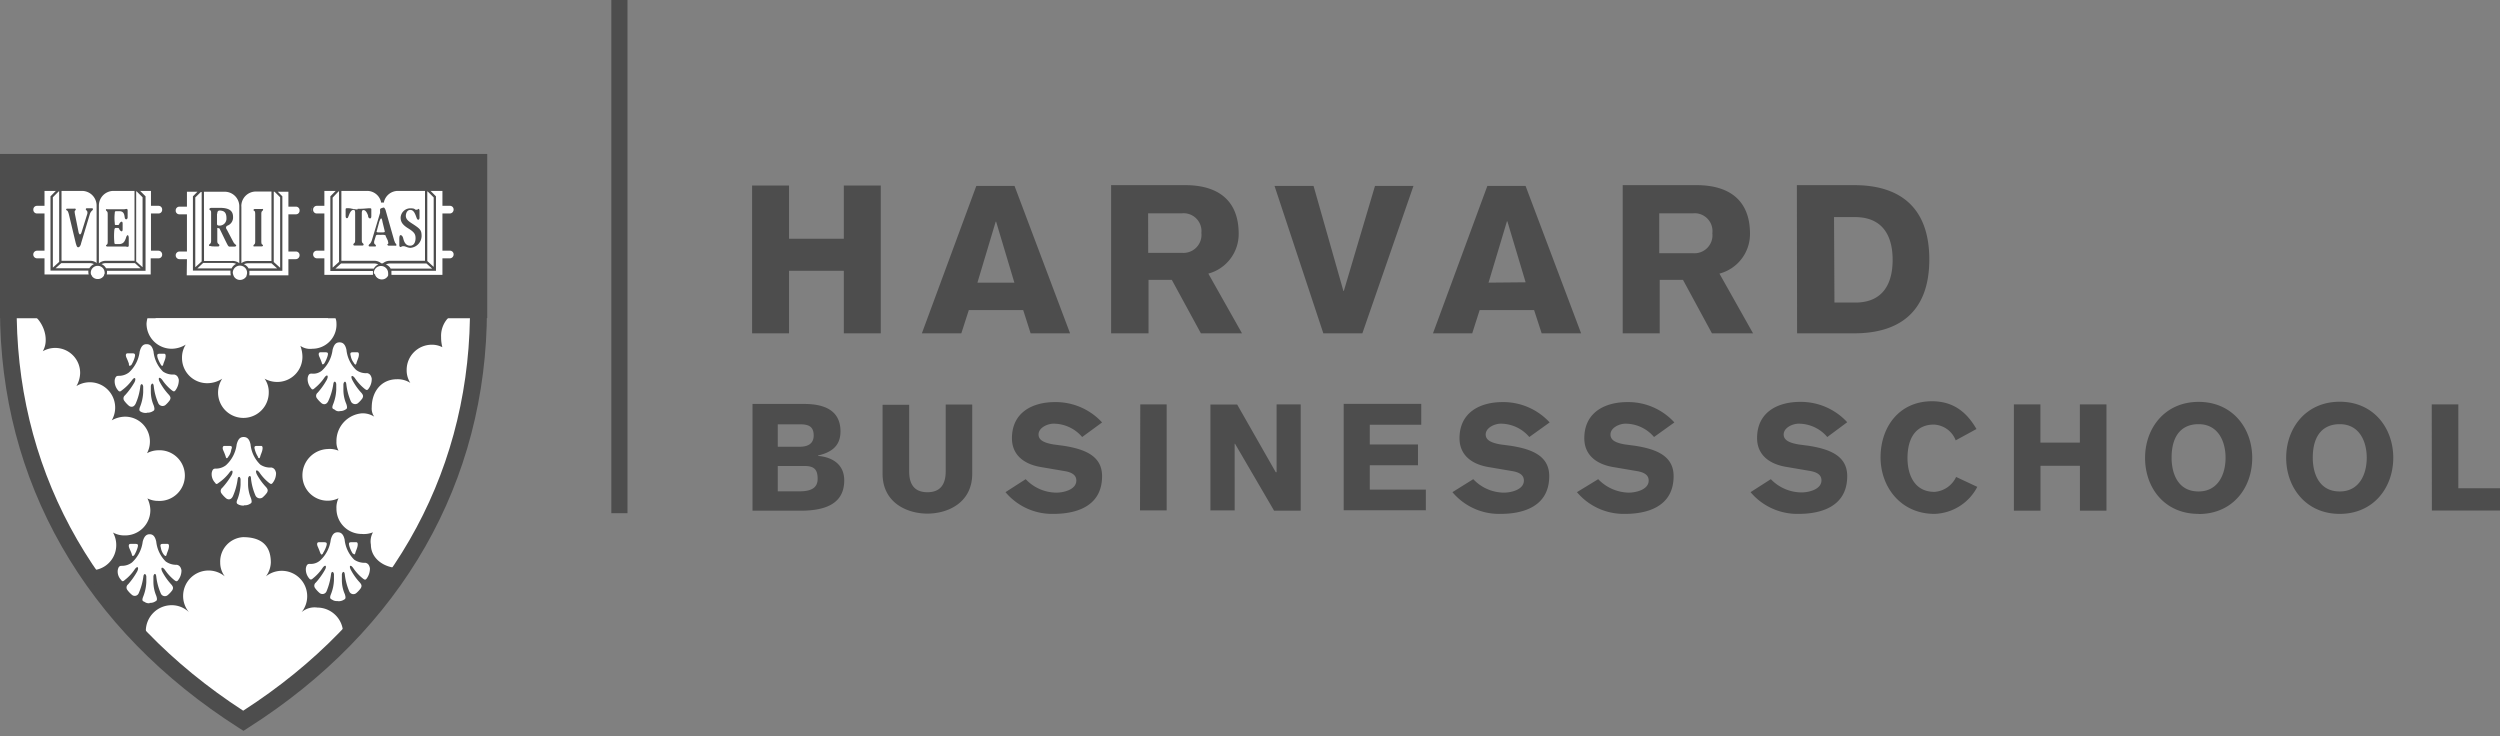
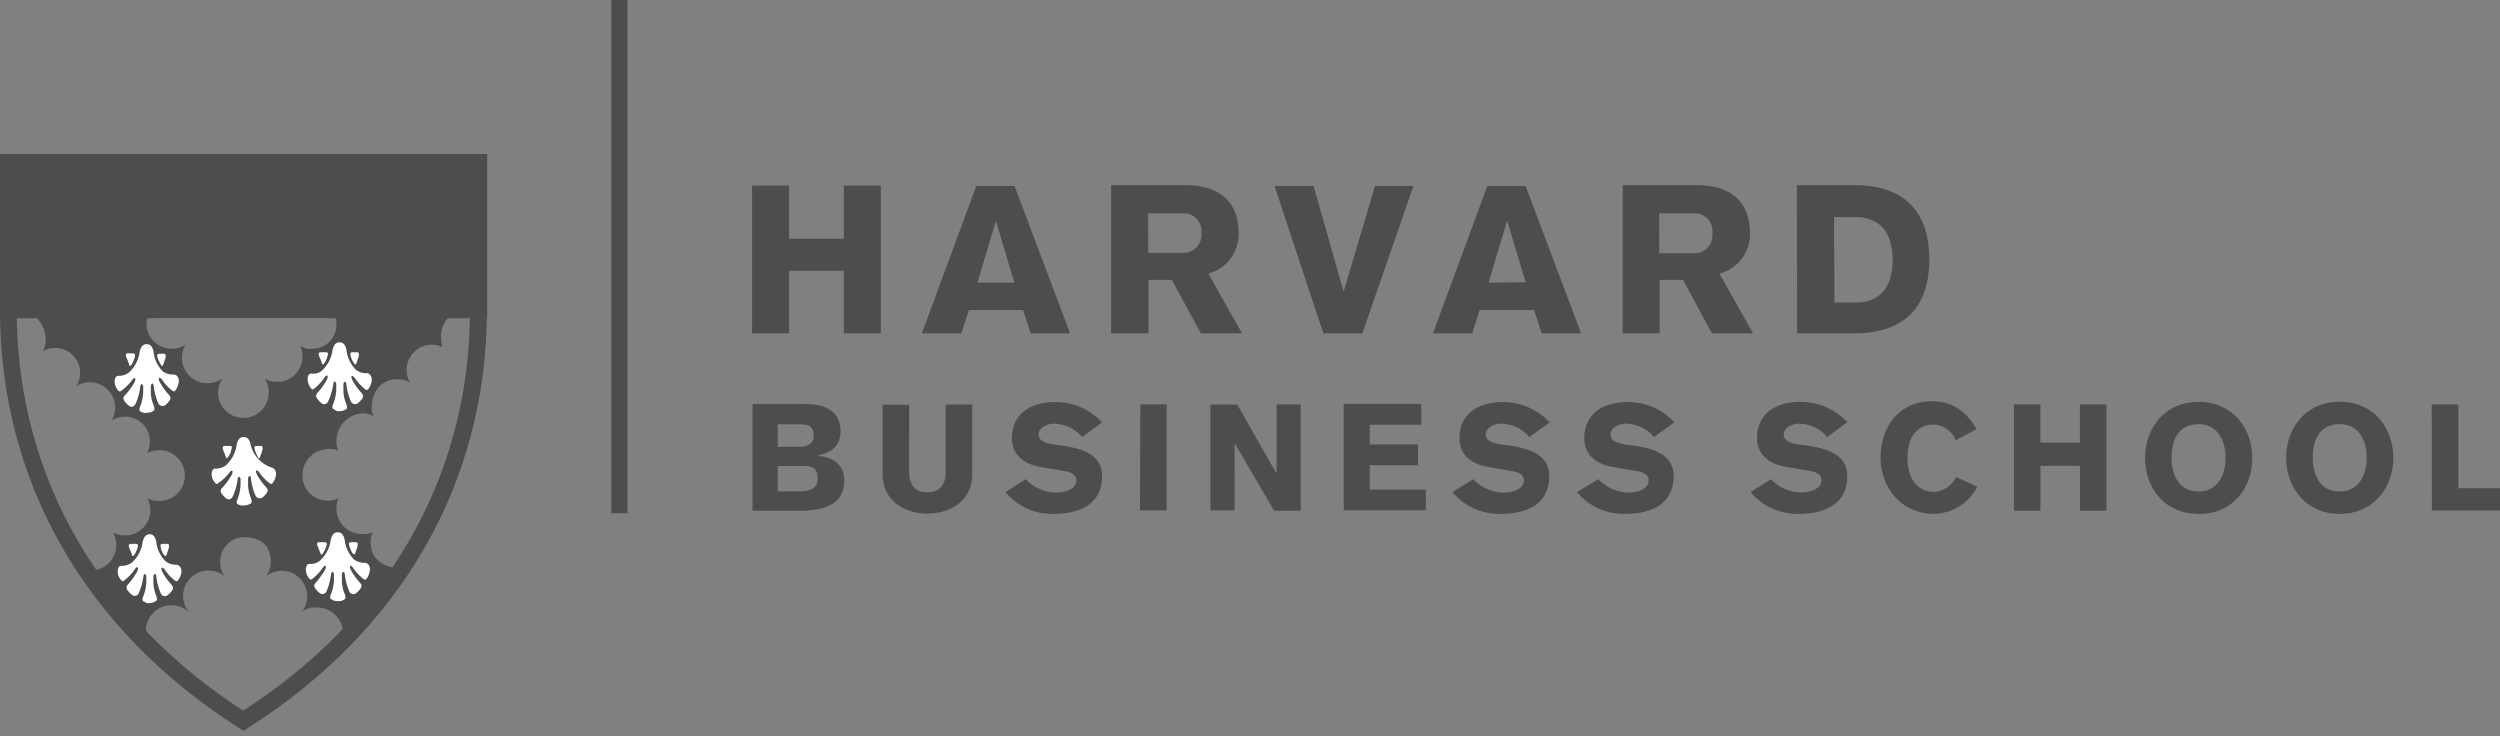
<svg xmlns="http://www.w3.org/2000/svg" width="360" height="106" viewBox="0 0 360 106">
  <rect x="0" y="0" width="360" height="106" fill="#808080" stroke="none" />
  <rect x="88.03" width="2.33" height="73.9" fill="#4d4d4d" />
  <path d="M108.3,26.72h5.32v7.66h7.89V26.72h5.32V48h-5.32V39h-7.89v9H108.3ZM132.75,48h5.68l1.08-3.35h7.83L148.41,48h5.68l-8-21.23h-5.5Zm8-7.3,2.63-8.78h.06l2.63,8.78ZM160.07,48h5.32V40.3h3.35L172.93,48h5.92L174,39.4a5.9,5.9,0,0,0,4.37-5.74c0-4.78-2.93-7-7.71-7H160V48Zm5.26-17.28h4.85A2.57,2.57,0,0,1,173,33.54a2.6,2.6,0,0,1-2.81,2.87h-4.85ZM190.56,48h5.62l7.36-21.23H198l-4.49,15.13h-.06l-4.3-15.13h-5.62Zm15.79,0H212l1.07-3.35h7.84L222,48h5.68l-8-21.23h-5.5Zm8-7.3L217,31.87h.06l2.63,8.78ZM233.67,48H239V40.3h3.35L246.52,48h5.92L247.6,39.4A5.9,5.9,0,0,0,252,33.66c0-4.78-2.93-7-7.72-7H233.67V48Zm5.26-17.28h4.84a2.57,2.57,0,0,1,2.81,2.87,2.59,2.59,0,0,1-2.81,2.87h-4.84ZM258.78,48H267c6.46,0,10.82-3.05,10.82-10.64S273.49,26.66,267,26.66h-8.25Zm5.32-16.74h3c4,0,5.44,2.69,5.44,6.16s-1.43,6.15-5.38,6.15h-3ZM108.36,73.54h6.93c3.89,0,6.28-1.2,6.28-4.37,0-2.27-1.67-3.34-3.77-3.52v-.06c2.1-.48,3.23-1.5,3.23-3.47,0-2.87-2.09-3.95-5.2-3.95h-7.47ZM112,61.1h3.17c1.26,0,2,.3,2,1.62,0,1.13-.78,1.61-2,1.61H112Zm0,6h3.83c1.44,0,1.91.54,1.91,1.85,0,1-.53,1.8-2.57,1.8H112Zm28-8.85h-3.82v9.63c0,1.73-.66,3-2.63,3s-2.63-1.26-2.63-3V58.29h-3.83v9.93c0,4.18,3.53,5.74,6.46,5.74S140,72.4,140,68.22Zm4.79,12.62A8.77,8.77,0,0,0,151.7,74c2.87,0,7-.84,7-5.44,0-2.93-2.51-3.89-5.56-4.37L151.7,64c-1.43-.24-2.15-.66-2.15-1.43,0-1,1.32-1.56,2.15-1.56a5.41,5.41,0,0,1,4.13,1.92l2.87-2.1a9.08,9.08,0,0,0-6.76-2.93c-3.29,0-6.22,1.5-6.22,5.21,0,2.27,1.56,3.76,4.37,4.18l3.17.54c1.13.18,1.73.6,1.73,1.37,0,1.32-1.85,1.74-2.87,1.74A6.13,6.13,0,0,1,147.7,69Zm19.37,2.63H168V58.23H164.2Zm10.16,0h3.47V63.91h.06l5.62,9.63h3.83V58.23h-3.47V68h-.12l-5.56-9.75H174.3V73.54Zm31,0v-3h-8.07V67h6.94V64h-6.94V61.16h7.41v-3H193.49V73.48h11.9Zm3.83-2.63A8.77,8.77,0,0,0,216.09,74c2.87,0,7-.84,7-5.44,0-2.93-2.51-3.89-5.56-4.37L216.09,64c-1.43-.24-2.15-.66-2.15-1.43,0-1,1.32-1.56,2.15-1.56a5.41,5.41,0,0,1,4.13,1.92l2.93-2.1a9.08,9.08,0,0,0-6.76-2.93c-3.29,0-6.22,1.5-6.22,5.21,0,2.27,1.56,3.76,4.37,4.18l3.17.54c1.13.18,1.73.6,1.73,1.37,0,1.32-1.85,1.74-2.87,1.74A6.13,6.13,0,0,1,212.15,69Zm17.93,0A8.81,8.81,0,0,0,234,74c2.87,0,7-.84,7-5.44,0-2.93-2.51-3.89-5.56-4.37L234,64c-1.44-.24-2.09-.66-2.09-1.43,0-1,1.31-1.56,2.15-1.56a5.39,5.39,0,0,1,4.12,1.92l2.93-2.1a9,9,0,0,0-6.75-2.93c-3.29,0-6.22,1.5-6.22,5.21,0,2.27,1.55,3.76,4.36,4.18l3.17.54c1.14.18,1.74.6,1.74,1.37,0,1.32-1.86,1.74-2.87,1.74A6.26,6.26,0,0,1,230.14,69Zm25,0A8.81,8.81,0,0,0,259,74c2.87,0,7-.84,7-5.44,0-2.93-2.52-3.89-5.56-4.37L259,64c-1.43-.24-2.15-.66-2.15-1.43,0-1,1.31-1.56,2.15-1.56a5.42,5.42,0,0,1,4.13,1.92L266,60.8a9.08,9.08,0,0,0-6.76-2.93c-3.29,0-6.22,1.5-6.22,5.21,0,2.27,1.56,3.76,4.37,4.18l3.16.54c1.14.18,1.74.6,1.74,1.37,0,1.32-1.85,1.74-2.87,1.74A6.17,6.17,0,0,1,255,69Zm32.53-9.09c-1.44-2.51-3.41-4-6.4-4-4.78,0-7.41,3.77-7.41,8.07S273.73,74,278.57,74a7.2,7.2,0,0,0,6.16-3.89l-3.05-1.43a3.72,3.72,0,0,1-3.11,2.15c-3,0-3.89-2.63-3.89-4.85,0-3.46,1.68-4.84,3.77-4.84a3.52,3.52,0,0,1,3.17,2.27ZM290,73.54h3.83V67.08h5.68v6.46h3.82V58.23H299.5v5.5h-5.68v-5.5H290Zm26.6.48c4.91,0,7.72-3.77,7.72-8.08s-2.87-8.07-7.72-8.07-7.71,3.77-7.71,8.07S311.69,74,316.59,74m0-12.92c2.81,0,3.89,2.45,3.89,4.84s-1.08,4.85-3.89,4.85c-3,0-3.88-2.63-3.88-4.85,0-3.46,1.67-4.84,3.88-4.84M336.92,74c4.85,0,7.71-3.77,7.71-8.08s-2.86-8.07-7.71-8.07-7.71,3.77-7.71,8.07S332.08,74,336.92,74m0-12.92c2.81,0,3.89,2.45,3.89,4.84s-1.08,4.85-3.89,4.85c-3,0-3.88-2.63-3.88-4.85,0-3.46,1.67-4.84,3.88-4.84m13.27,12.44H360V70.31h-6V58.23h-3.83Z" fill="#4d4d4d" />
-   <path d="M68.9,44.6c0,26.13-14.05,46.46-33.84,59.07C15.33,91.12,1.22,70.79,1.22,44.6Z" fill="#fff" />
  <path d="M35.06,105.24l-.66-.42C12.22,90.7,0,69.32,0,44.6V43.38H22.41v2.44h-20c.39,23.09,11.93,43.1,32.61,56.52C55.74,89,67.28,69,67.67,45.82H47.23V43.38H70.12V44.6c0,24.76-12.22,46.14-34.41,60.22Z" fill="#4d4d4d" />
  <path d="M68.9,44.12c0,.72-.06.12-.06.48-.48-.24-1.08,0-1.68,0a3.76,3.76,0,0,0-3.64,3.95A5.49,5.49,0,0,0,63.7,50a3.25,3.25,0,0,0-1.5-.36,3.62,3.62,0,0,0-3.64,3.65,3.3,3.3,0,0,0,.53,1.85,3.36,3.36,0,0,0-1.91-.53c-2.33,0-3.65,1.85-3.65,4.06A2,2,0,0,0,53.89,60a3.09,3.09,0,0,0-1.79-.48,4,4,0,0,0-3.65,4.06,2.52,2.52,0,0,0,.3,1.32,3.27,3.27,0,0,0-1.55-.24,3.78,3.78,0,0,0-3.65,3.83A3.62,3.62,0,0,0,47.2,72.1a3.49,3.49,0,0,0,1.55-.36,3.06,3.06,0,0,0-.3,1.5,3.63,3.63,0,0,0,3.65,3.65,3.51,3.51,0,0,0,1.61-.24,2.66,2.66,0,0,0-.3,1.79c0,2,1.92,3.35,4,3.35a3,3,0,0,0,.78-.24A76.69,76.69,0,0,1,47.73,94a4.27,4.27,0,0,0,1.68-2.81,3.73,3.73,0,0,0-3.71-3.7,2.87,2.87,0,0,0-2.27.66A3.66,3.66,0,0,0,38.29,83,3.54,3.54,0,0,0,39,81c0-1.85-.78-3.65-4-3.65A3.51,3.51,0,0,0,31.71,81a3.27,3.27,0,0,0,.66,2,3.66,3.66,0,0,0-6,2.81,3.61,3.61,0,0,0,.84,2.34,3.57,3.57,0,0,0-2.57-1A3.72,3.72,0,0,0,21,90.82,5,5,0,0,0,22.2,94,74.92,74.92,0,0,1,12.1,82a5.28,5.28,0,0,0,1,.12,3.62,3.62,0,0,0,3.64-3.65,3.7,3.7,0,0,0-.47-1.79,3.34,3.34,0,0,0,1.73.42,3.63,3.63,0,0,0,3.65-3.65,4.09,4.09,0,0,0-.42-1.68,3.46,3.46,0,0,0,1.55.36,3.65,3.65,0,1,0,0-7.29,3.56,3.56,0,0,0-1.61.42A3.58,3.58,0,0,0,18,60a4,4,0,0,0-1.91.53A3.65,3.65,0,0,0,11,55.6a3.91,3.91,0,0,0,.54-1.85,3.59,3.59,0,0,0-5.38-3.17,3.17,3.17,0,0,0,.42-1.67c0-2-1.61-4.25-3.65-4.25-.59,0-1.19-.24-1.67,0,0-1-.06.72-.06-.48H22a4.78,4.78,0,0,0-.9,2.39,3.62,3.62,0,0,0,3.65,3.65,3.87,3.87,0,0,0,2-.6,3.43,3.43,0,0,0-.54,1.92,3.62,3.62,0,0,0,3.65,3.64A3.89,3.89,0,0,0,32,54.53a3.77,3.77,0,0,0-.6,2,3.65,3.65,0,1,0,7.3,0,3.3,3.3,0,0,0-.6-2A3.73,3.73,0,0,0,39.9,55a3.62,3.62,0,0,0,3.65-3.64,4.51,4.51,0,0,0-.3-1.56,2.44,2.44,0,0,0,1.73.42,3.47,3.47,0,0,0,3.47-3.65c0-.89-.48-1.31-1-2.39H68.9Z" fill="#4d4d4d" />
-   <path d="M32.85,65.83c-.24.29-.3.11-.36-.12a9.34,9.34,0,0,0-.36-.9c-.12-.3-.06-.6.18-.6H33c.41,0,.47.12.3.54a2,2,0,0,1-.48,1.08m4.3,0c.24.29.3.11.36-.12s.24-.6.3-.9.06-.6-.18-.6H37c-.36,0-.42.12-.3.54a3.63,3.63,0,0,0,.48,1.08m-2,6.93a1.36,1.36,0,0,0,.78-.18c.18-.12.41-.12.18-.84a5.25,5.25,0,0,1-.42-2v-.84c.06-.41.42-.53.42,0a8.34,8.34,0,0,0,.65,2.46.69.69,0,0,0,1,.29,3.83,3.83,0,0,0,.66-.71c.12-.24.18-.42-.12-.78A8.8,8.8,0,0,1,37,68.34c-.3-.6-.06-.84.36-.3a6.66,6.66,0,0,0,1.38,1.49c.24.18.35.24.53,0a2.24,2.24,0,0,0,.48-1.43c-.12-.6-.42-.72-.66-.78a2.51,2.51,0,0,1-1.61-.42A4.67,4.67,0,0,1,36.08,64c-.18-.84-.54-1.07-1-1.07s-.78.23-1,1.07a4.83,4.83,0,0,1-1.55,3,2.37,2.37,0,0,1-1.44.48c-.24,0-.48,0-.6.6a1.78,1.78,0,0,0,.48,1.43c.18.3.3.18.54,0A6.66,6.66,0,0,0,33,68.1c.41-.6.65-.3.36.3A10.69,10.69,0,0,1,32,70.25a.58.58,0,0,0-.12.78,3.83,3.83,0,0,0,.66.71c.12.12.66.42,1-.29A8.89,8.89,0,0,0,34.22,69c.06-.47.36-.41.42,0v.84a6.78,6.78,0,0,1-.42,2c-.3.66-.06.72.18.84a1.52,1.52,0,0,0,.72.12M18.92,52.55a4.21,4.21,0,0,0,.47-1.07c.12-.42.06-.6-.29-.6h-.72c-.3,0-.3.3-.18.6a9.25,9.25,0,0,1,.36.89c0,.3.06.42.36.18m4.24,0c.24.24.3.12.36-.12s.24-.59.3-.89.06-.6-.18-.6H23c-.36,0-.42.12-.3.6a5.52,5.52,0,0,0,.48,1m-2,6.88a1.36,1.36,0,0,0,.78-.18c.18-.12.41-.12.18-.84a5.07,5.07,0,0,1-.42-2V55.6c.06-.42.36-.54.42,0a8.21,8.21,0,0,0,.65,2.45.68.68,0,0,0,1,.3,3.92,3.92,0,0,0,.66-.72c.12-.23.18-.41-.12-.77A8.62,8.62,0,0,1,23,55c-.3-.59-.06-.83.36-.3a6.72,6.72,0,0,0,1.38,1.5c.24.18.35.24.53,0a2.47,2.47,0,0,0,.48-1.5c-.12-.59-.42-.71-.66-.77a2.51,2.51,0,0,1-1.61-.42,4.7,4.7,0,0,1-1.37-2.87c-.18-.84-.54-1.08-1-1.08s-.78.24-1,1.08a4.86,4.86,0,0,1-1.55,3,2.37,2.37,0,0,1-1.44.48c-.24,0-.48,0-.6.59a2,2,0,0,0,.48,1.5c.18.24.36.18.54,0A6.72,6.72,0,0,0,19,54.76c.41-.59.65-.29.36.3A10.39,10.39,0,0,1,18,56.92a.57.57,0,0,0-.12.77,3.92,3.92,0,0,0,.66.72c.12.12.66.42,1-.3a8.25,8.25,0,0,0,.66-2.45c.06-.48.36-.42.42,0v.84a6.46,6.46,0,0,1-.42,2c-.3.72,0,.72.18.84a1.52,1.52,0,0,0,.72.12m25.59-7.12a4.42,4.42,0,0,0,.48-1.07c.12-.42.06-.54-.3-.54h-.72c-.3,0-.3.3-.18.6a9.25,9.25,0,0,1,.36.89c.06.24.12.36.36.12m4.3,0c.24.3.3.12.36-.12s.24-.59.3-.89.06-.6-.18-.6h-.66c-.36,0-.42.12-.3.54A2.19,2.19,0,0,0,51,52.31m-2.09,6.88a1.36,1.36,0,0,0,.78-.18c.18-.12.42-.12.18-.84a5.07,5.07,0,0,1-.42-2v-.84c.06-.42.36-.54.42,0a8.52,8.52,0,0,0,.65,2.45.68.68,0,0,0,1,.3,4.18,4.18,0,0,0,.66-.71c.12-.24.18-.42-.12-.78a8.62,8.62,0,0,1-1.32-1.86c-.3-.59-.06-.83.36-.29A6.89,6.89,0,0,0,52.52,56c.24.18.36.24.53,0a2.32,2.32,0,0,0,.48-1.49c-.12-.6-.42-.72-.65-.78a2.29,2.29,0,0,1-1.62-.48,4.7,4.7,0,0,1-1.37-2.87c-.18-.84-.54-1.08-1-1.08s-.78.24-1,1.08a4.86,4.86,0,0,1-1.55,3,1.92,1.92,0,0,1-1.44.42c-.24,0-.47,0-.59.6a2,2,0,0,0,.47,1.49c.18.3.36.18.54,0a6.89,6.89,0,0,0,1.38-1.49c.42-.6.65-.3.36.29a10.39,10.39,0,0,1-1.32,1.86.58.58,0,0,0-.12.78,4.18,4.18,0,0,0,.66.71c.12.12.66.42,1-.3A9,9,0,0,0,48,55.3c.06-.48.36-.42.42,0v.84a6.4,6.4,0,0,1-.42,2c-.3.72-.06.72.18.84a.88.88,0,0,0,.72.24M19.34,79.93a4.64,4.64,0,0,0,.47-1.07c.12-.42.06-.54-.3-.54H18.8c-.3,0-.3.3-.18.6s.3.66.36.9.12.35.36.11m4.3,0c.24.24.3.12.36-.11s.24-.6.3-.9.06-.6-.18-.6h-.66c-.36,0-.42.12-.3.54a2.15,2.15,0,0,0,.48,1.07m-2.09,6.88a1.3,1.3,0,0,0,.77-.18c.18-.12.42-.12.18-.84a5.22,5.22,0,0,1-.41-2V83c.06-.41.35-.53.41,0a8.38,8.38,0,0,0,.66,2.46.63.63,0,0,0,1,.23,3.83,3.83,0,0,0,.66-.71c.12-.24.17-.42-.12-.78a8.8,8.8,0,0,1-1.32-1.85c-.3-.6-.06-.84.36-.3a6.87,6.87,0,0,0,1.37,1.49c.24.18.36.24.54,0a2.24,2.24,0,0,0,.48-1.43c-.12-.6-.42-.72-.66-.78a2.6,2.6,0,0,1-1.61-.48A4.72,4.72,0,0,1,22.5,78c-.18-.84-.53-1.07-.95-1.07s-.78.23-1,1.07A4.88,4.88,0,0,1,19,81a2.37,2.37,0,0,1-1.44.48c-.24,0-.48,0-.6.6a1.73,1.73,0,0,0,.48,1.43c.18.3.36.18.54,0A6.41,6.41,0,0,0,19.39,82c.42-.6.66-.3.36.3a10.64,10.64,0,0,1-1.31,1.85.58.58,0,0,0-.12.78,3.83,3.83,0,0,0,.66.71.62.62,0,0,0,1-.23A8.89,8.89,0,0,0,20.65,83c.06-.47.36-.41.42,0v.84a6.4,6.4,0,0,1-.42,2c-.3.72-.06.72.18.84a1,1,0,0,0,.72.18M46.48,79.7A4.5,4.5,0,0,0,47,78.62c.12-.42.06-.54-.36-.54h-.72c-.3,0-.3.3-.18.6a9.34,9.34,0,0,1,.36.9c.12.24.18.41.42.12m4.3,0c.24.23.3.12.36-.12s.24-.6.3-.9.06-.6-.18-.6H50.6c-.36,0-.41.12-.3.54a4.5,4.5,0,0,0,.48,1.08m-2.09,6.87a1.36,1.36,0,0,0,.78-.18c.18-.12.42-.12.18-.84a5,5,0,0,1-.42-2v-.84c.06-.41.36-.53.42,0a8.66,8.66,0,0,0,.65,2.46.64.64,0,0,0,1,.24,3.92,3.92,0,0,0,.66-.72c.12-.24.18-.42-.12-.78a8.55,8.55,0,0,1-1.32-1.85c-.3-.6-.06-.84.36-.24a6.66,6.66,0,0,0,1.38,1.49c.24.18.36.24.54,0a2.44,2.44,0,0,0,.47-1.49c-.12-.6-.41-.72-.65-.78A2.62,2.62,0,0,1,51,80.59a4.72,4.72,0,0,1-1.37-2.87c-.18-.83-.54-1.07-1-1.07s-.78.24-1,1.07a4.83,4.83,0,0,1-1.55,3,2,2,0,0,1-1.44.48c-.23,0-.47,0-.59.6a2,2,0,0,0,.47,1.49c.18.24.36.18.54,0a6.66,6.66,0,0,0,1.38-1.49c.42-.6.66-.3.36.24a10.32,10.32,0,0,1-1.32,1.85.58.58,0,0,0-.12.78,3.92,3.92,0,0,0,.66.72.64.64,0,0,0,1-.24,9.2,9.2,0,0,0,.65-2.46c.06-.47.36-.41.42,0v.84a6.06,6.06,0,0,1-.42,2c-.3.72,0,.72.18.84a1.15,1.15,0,0,0,.72.18" fill="#fff" />
+   <path d="M32.85,65.83c-.24.29-.3.11-.36-.12a9.34,9.34,0,0,0-.36-.9c-.12-.3-.06-.6.18-.6H33c.41,0,.47.12.3.54a2,2,0,0,1-.48,1.08m4.3,0c.24.29.3.11.36-.12s.24-.6.3-.9.06-.6-.18-.6H37c-.36,0-.42.12-.3.54a3.63,3.63,0,0,0,.48,1.08m-2,6.93a1.36,1.36,0,0,0,.78-.18c.18-.12.41-.12.18-.84a5.25,5.25,0,0,1-.42-2v-.84c.06-.41.42-.53.42,0a8.34,8.34,0,0,0,.65,2.46.69.69,0,0,0,1,.29,3.83,3.83,0,0,0,.66-.71c.12-.24.18-.42-.12-.78A8.8,8.8,0,0,1,37,68.34c-.3-.6-.06-.84.36-.3a6.66,6.66,0,0,0,1.38,1.49c.24.18.35.24.53,0a2.24,2.24,0,0,0,.48-1.43c-.12-.6-.42-.72-.66-.78A4.67,4.67,0,0,1,36.08,64c-.18-.84-.54-1.07-1-1.07s-.78.23-1,1.07a4.83,4.83,0,0,1-1.55,3,2.37,2.37,0,0,1-1.44.48c-.24,0-.48,0-.6.6a1.78,1.78,0,0,0,.48,1.43c.18.3.3.18.54,0A6.66,6.66,0,0,0,33,68.1c.41-.6.65-.3.36.3A10.69,10.69,0,0,1,32,70.25a.58.58,0,0,0-.12.78,3.83,3.83,0,0,0,.66.71c.12.12.66.42,1-.29A8.89,8.89,0,0,0,34.22,69c.06-.47.36-.41.42,0v.84a6.78,6.78,0,0,1-.42,2c-.3.66-.06.72.18.84a1.52,1.52,0,0,0,.72.12M18.92,52.55a4.21,4.21,0,0,0,.47-1.07c.12-.42.06-.6-.29-.6h-.72c-.3,0-.3.3-.18.6a9.25,9.25,0,0,1,.36.89c0,.3.06.42.36.18m4.24,0c.24.24.3.12.36-.12s.24-.59.3-.89.06-.6-.18-.6H23c-.36,0-.42.12-.3.6a5.52,5.52,0,0,0,.48,1m-2,6.88a1.36,1.36,0,0,0,.78-.18c.18-.12.41-.12.18-.84a5.07,5.07,0,0,1-.42-2V55.6c.06-.42.36-.54.42,0a8.21,8.21,0,0,0,.65,2.45.68.68,0,0,0,1,.3,3.92,3.92,0,0,0,.66-.72c.12-.23.18-.41-.12-.77A8.62,8.62,0,0,1,23,55c-.3-.59-.06-.83.36-.3a6.72,6.72,0,0,0,1.38,1.5c.24.18.35.24.53,0a2.47,2.47,0,0,0,.48-1.5c-.12-.59-.42-.71-.66-.77a2.51,2.51,0,0,1-1.61-.42,4.7,4.7,0,0,1-1.37-2.87c-.18-.84-.54-1.08-1-1.08s-.78.24-1,1.08a4.86,4.86,0,0,1-1.55,3,2.37,2.37,0,0,1-1.44.48c-.24,0-.48,0-.6.59a2,2,0,0,0,.48,1.5c.18.24.36.18.54,0A6.72,6.72,0,0,0,19,54.76c.41-.59.65-.29.36.3A10.39,10.39,0,0,1,18,56.92a.57.57,0,0,0-.12.77,3.92,3.92,0,0,0,.66.72c.12.12.66.42,1-.3a8.25,8.25,0,0,0,.66-2.45c.06-.48.36-.42.42,0v.84a6.46,6.46,0,0,1-.42,2c-.3.72,0,.72.18.84a1.52,1.52,0,0,0,.72.12m25.59-7.12a4.42,4.42,0,0,0,.48-1.07c.12-.42.06-.54-.3-.54h-.72c-.3,0-.3.3-.18.6a9.25,9.25,0,0,1,.36.89c.06.24.12.36.36.12m4.3,0c.24.3.3.12.36-.12s.24-.59.3-.89.06-.6-.18-.6h-.66c-.36,0-.42.12-.3.54A2.19,2.19,0,0,0,51,52.31m-2.09,6.88a1.36,1.36,0,0,0,.78-.18c.18-.12.42-.12.18-.84a5.07,5.07,0,0,1-.42-2v-.84c.06-.42.36-.54.42,0a8.52,8.52,0,0,0,.65,2.45.68.68,0,0,0,1,.3,4.18,4.18,0,0,0,.66-.71c.12-.24.18-.42-.12-.78a8.62,8.62,0,0,1-1.32-1.86c-.3-.59-.06-.83.36-.29A6.89,6.89,0,0,0,52.52,56c.24.18.36.24.53,0a2.32,2.32,0,0,0,.48-1.49c-.12-.6-.42-.72-.65-.78a2.29,2.29,0,0,1-1.62-.48,4.7,4.7,0,0,1-1.37-2.87c-.18-.84-.54-1.08-1-1.08s-.78.24-1,1.08a4.86,4.86,0,0,1-1.55,3,1.92,1.92,0,0,1-1.44.42c-.24,0-.47,0-.59.6a2,2,0,0,0,.47,1.49c.18.3.36.18.54,0a6.89,6.89,0,0,0,1.38-1.49c.42-.6.65-.3.36.29a10.39,10.39,0,0,1-1.32,1.86.58.58,0,0,0-.12.78,4.18,4.18,0,0,0,.66.71c.12.12.66.42,1-.3A9,9,0,0,0,48,55.3c.06-.48.36-.42.42,0v.84a6.4,6.4,0,0,1-.42,2c-.3.72-.06.72.18.84a.88.88,0,0,0,.72.24M19.34,79.93a4.64,4.64,0,0,0,.47-1.07c.12-.42.06-.54-.3-.54H18.8c-.3,0-.3.3-.18.6s.3.66.36.9.12.35.36.11m4.3,0c.24.24.3.12.36-.11s.24-.6.3-.9.06-.6-.18-.6h-.66c-.36,0-.42.12-.3.54a2.15,2.15,0,0,0,.48,1.07m-2.09,6.88a1.3,1.3,0,0,0,.77-.18c.18-.12.42-.12.18-.84a5.22,5.22,0,0,1-.41-2V83c.06-.41.35-.53.41,0a8.38,8.38,0,0,0,.66,2.46.63.63,0,0,0,1,.23,3.83,3.83,0,0,0,.66-.71c.12-.24.17-.42-.12-.78a8.8,8.8,0,0,1-1.32-1.85c-.3-.6-.06-.84.36-.3a6.87,6.87,0,0,0,1.37,1.49c.24.18.36.24.54,0a2.24,2.24,0,0,0,.48-1.43c-.12-.6-.42-.72-.66-.78a2.6,2.6,0,0,1-1.61-.48A4.72,4.72,0,0,1,22.5,78c-.18-.84-.53-1.07-.95-1.07s-.78.23-1,1.07A4.88,4.88,0,0,1,19,81a2.37,2.37,0,0,1-1.44.48c-.24,0-.48,0-.6.6a1.73,1.73,0,0,0,.48,1.43c.18.3.36.18.54,0A6.41,6.41,0,0,0,19.39,82c.42-.6.66-.3.36.3a10.64,10.64,0,0,1-1.31,1.85.58.58,0,0,0-.12.78,3.83,3.83,0,0,0,.66.71.62.62,0,0,0,1-.23A8.89,8.89,0,0,0,20.65,83c.06-.47.36-.41.42,0v.84a6.4,6.4,0,0,1-.42,2c-.3.72-.06.72.18.84a1,1,0,0,0,.72.18M46.48,79.7A4.5,4.5,0,0,0,47,78.62c.12-.42.06-.54-.36-.54h-.72c-.3,0-.3.3-.18.6a9.34,9.34,0,0,1,.36.9c.12.24.18.41.42.12m4.3,0c.24.23.3.12.36-.12s.24-.6.3-.9.06-.6-.18-.6H50.6c-.36,0-.41.12-.3.54a4.5,4.5,0,0,0,.48,1.08m-2.09,6.87a1.36,1.36,0,0,0,.78-.18c.18-.12.42-.12.18-.84a5,5,0,0,1-.42-2v-.84c.06-.41.36-.53.42,0a8.66,8.66,0,0,0,.65,2.46.64.64,0,0,0,1,.24,3.92,3.92,0,0,0,.66-.72c.12-.24.18-.42-.12-.78a8.55,8.55,0,0,1-1.32-1.85c-.3-.6-.06-.84.36-.24a6.66,6.66,0,0,0,1.38,1.49c.24.18.36.24.54,0a2.44,2.44,0,0,0,.47-1.49c-.12-.6-.41-.72-.65-.78A2.62,2.62,0,0,1,51,80.59a4.72,4.72,0,0,1-1.37-2.87c-.18-.83-.54-1.07-1-1.07s-.78.24-1,1.07a4.83,4.83,0,0,1-1.55,3,2,2,0,0,1-1.44.48c-.23,0-.47,0-.59.6a2,2,0,0,0,.47,1.49c.18.24.36.18.54,0a6.66,6.66,0,0,0,1.38-1.49c.42-.6.66-.3.36.24a10.32,10.32,0,0,1-1.32,1.85.58.58,0,0,0-.12.78,3.92,3.92,0,0,0,.66.72.64.64,0,0,0,1-.24,9.2,9.2,0,0,0,.65-2.46c.06-.47.36-.41.42,0v.84a6.06,6.06,0,0,1-.42,2c-.3.72,0,.72.18.84a1.15,1.15,0,0,0,.72.18" fill="#fff" />
  <rect x="1.28" y="23.44" width="67.62" height="21.1" fill="#4d4d4d" />
  <path d="M70.16,45.8H0V22.17H70.16ZM2.54,43.28h65.1V24.7H2.54Z" fill="#4d4d4d" />
-   <path d="M14.07,29.59a2.28,2.28,0,0,1,2.28-2.27h5.56v2.15h.89a.72.72,0,1,1,0,1.44h-.89v5h.89a.73.73,0,0,1,.72.72.69.69,0,0,1-.72.72h-.89V39.7H15.15a1.13,1.13,0,0,1-1.08.66A1.23,1.23,0,0,1,13,39.7H6.24V37.37h-.9a.72.72,0,0,1,0-1.44h.9v-5h-.9a.72.72,0,0,1,0-1.44h.9V27.32H11.8a2.27,2.27,0,0,1,2.27,2.27M34.58,40.48a1.24,1.24,0,0,0,1.08-.66h6V37.49h.89a.73.73,0,0,0,.72-.72.69.69,0,0,0-.72-.72H41.7V31h.89a.72.72,0,1,0,0-1.44H41.7V27.44H36.85a2.27,2.27,0,0,0-2.27,2.27,2.27,2.27,0,0,0-2.27-2.27H26.75v2.15h-.9a.72.72,0,1,0,0,1.44h.9v5h-.9a.72.72,0,1,0,0,1.44h.9v2.33H33.5a1.13,1.13,0,0,0,1.08.66M55,29a2.25,2.25,0,0,0-2.15-1.68H46.6v2.15h-1a.72.72,0,0,0,0,1.44h.9v5h-.9a.72.72,0,0,0,0,1.44h.9V39.7H54a1.13,1.13,0,0,0,1.08.66,1.22,1.22,0,0,0,1.07-.66h7.78V37.37h.89a.72.72,0,0,0,0-1.44h-.89v-5h.89a.69.69,0,0,0,.72-.72.73.73,0,0,0-.72-.72h-.89V27.32H57.3A2.19,2.19,0,0,0,55.15,29Z" fill="#fff" />
  <path d="M14.07,40.52a1.4,1.4,0,0,1-1.17-.65H6.07V37.53H5.34a.89.89,0,0,1,0-1.77h.73V31.08H5.34a.89.89,0,0,1,0-1.77h.73V27.15H11.8a2.45,2.45,0,0,1,2.27,1.55,2.46,2.46,0,0,1,2.28-1.55h5.72v2.16h.73a.89.89,0,1,1,0,1.77h-.73v4.68h.73a.9.9,0,0,1,.89.89.85.85,0,0,1-.89.88h-.73v2.34H15.26A1.32,1.32,0,0,1,14.07,40.52Zm-7.66-1H13.1l.05.09a1,1,0,0,0,.92.57,1,1,0,0,0,.93-.56l0-.1h6.7V37.2H22.8a.52.52,0,0,0,.55-.55.55.55,0,0,0-.55-.55H21.74V30.74H22.8a.52.52,0,0,0,.55-.55.52.52,0,0,0-.55-.55H21.74V27.49H16.35a2.11,2.11,0,0,0-2.11,2.1h-.33a2.11,2.11,0,0,0-2.11-2.1H6.41v2.15H5.34a.52.52,0,0,0-.54.55.52.52,0,0,0,.54.55H6.41V36.1H5.34a.55.55,0,0,0,0,1.1H6.41Zm7.83-1.39h-.33V29.59h.33Z" fill="#4d4d4d" />
  <path d="M34.58,40.64A1.31,1.31,0,0,1,33.4,40H26.58V37.65h-.73a.89.89,0,0,1,0-1.77h.73V31.2h-.73a.89.89,0,0,1,0-1.77h.73V27.27h2.2l0-.05h.54v.06h2.94a2.46,2.46,0,0,1,2.27,1.55,2.46,2.46,0,0,1,2.27-1.55h2.23v-.06h.53l.06.06h2.19v2.16h.73a.89.89,0,1,1,0,1.77h-.73v4.68h.73a.86.86,0,0,1,.89.89.9.9,0,0,1-.89.88h-.73V40h-6.1A1.44,1.44,0,0,1,34.58,40.64Zm-.92-.88a1,1,0,0,0,.92.55,1.07,1.07,0,0,0,.92-.56l0-.07a1.24,1.24,0,0,0,.08-.4,1,1,0,0,0-2.06,0A1.83,1.83,0,0,0,33.66,39.76Zm2.23-.11h5.64V37.32h1.06a.56.56,0,0,0,.55-.55.52.52,0,0,0-.55-.55H41.53V30.86h1.06a.52.52,0,0,0,.55-.55.52.52,0,0,0-.55-.55H41.53V27.61H40l.66.66V39H35.91a1.55,1.55,0,0,1,0,.31A1.22,1.22,0,0,1,35.89,39.65Zm-9,0h6.35a1.5,1.5,0,0,1-.05-.37,1.55,1.55,0,0,1,0-.31H27.78V28.27l.65-.66H26.92v2.15H25.85a.53.53,0,0,0-.55.55.52.52,0,0,0,.55.55h1.07v5.36H25.85a.55.55,0,0,0,0,1.1h1.07Zm8.86-1h4.16l-.82-.74H35.84a1.6,1.6,0,0,0-.72.14A1.38,1.38,0,0,1,35.78,38.63Zm-7.33,0h4.93A1.38,1.38,0,0,1,34,38a1.58,1.58,0,0,0-.71-.14H29.26Zm11-.92.92.83V28.41l-.8-.8h-.12Zm-11.3-9.3V38.48l.92-.83v-10h-.12Zm6.64,1.3v8.17a1.58,1.58,0,0,1,1.09-.32h3.24v-10H36.85A2.1,2.1,0,0,0,34.75,29.71Zm-5.38,7.85h4a1.57,1.57,0,0,1,1.08.32V29.71a2.1,2.1,0,0,0-2.1-2.1H29.37Zm25.66,3a1.42,1.42,0,0,1-1.18-.65H46.37V37.53h-.73a.89.89,0,0,1-.88-.88.86.86,0,0,1,.88-.89h.73V31.08h-.73a.89.89,0,0,1,0-1.77h.73V27.15h6.45a2.43,2.43,0,0,1,2.24,1.57,2.42,2.42,0,0,1,2.24-1.57H64v2.16h.73a.85.85,0,0,1,.89.88.9.9,0,0,1-.89.89H64v4.68h.73a.86.86,0,0,1,.89.89.9.9,0,0,1-.89.88H64v2.34H56.21A1.3,1.3,0,0,1,55,40.52Zm-1-1h0l0,.09a1.07,1.07,0,0,0,.93.57,1,1,0,0,0,.92-.56l0-.1h0a.87.87,0,0,0,0-.25,1,1,0,0,0-2.06,0A1.18,1.18,0,0,0,54,39.53Zm2.33,0h7.34V37.2h1.06a.55.55,0,0,0,.55-.55.52.52,0,0,0-.55-.55H63.71V30.74h1.06a.55.55,0,0,0,.55-.55.52.52,0,0,0-.55-.55H63.71V27.49H62l.78.78V39H56.36a1.55,1.55,0,0,1,0,.31A1.69,1.69,0,0,1,56.37,39.53Zm-9.66,0h7a1,1,0,0,1,0-.25,1.55,1.55,0,0,1,0-.31H47.57V28.27l.77-.78H46.71v2.15H45.64a.53.53,0,0,0-.55.55.52.52,0,0,0,.55.55h1.07V36.1H45.64a.53.53,0,0,0-.55.55.56.56,0,0,0,.55.55h1.07Zm9.52-.9h6l-.82-.74H56.28a1.55,1.55,0,0,0-.71.14A1.42,1.42,0,0,1,56.23,38.63Zm-7.93,0h5.53a1.36,1.36,0,0,1,.65-.6,1.52,1.52,0,0,0-.71-.14H49.11Zm-.4-10.22V38.54l.92-.83V27.55h-.06ZM61.54,37.6l.91.83v-10l-.86-.86h-.06V37.61ZM55,37.92h.13a1.52,1.52,0,0,1,1.12-.36H61.2V27.49H57.3a2.07,2.07,0,0,0-2,1.55l0,.12h-.44l0-.12a2.06,2.06,0,0,0-2-1.55H49.16V37.56h4.61a1.53,1.53,0,0,1,1.13.36ZM15.31,39.87l-.32-.1,0-.1a.93.93,0,0,0,.08-.39,1,1,0,1,0-2,0,1.62,1.62,0,0,0,.11.49l-.32.1a2,2,0,0,1-.13-.59,1.06,1.06,0,0,1,0-.31H7.27V28.27l1.05-1.06h.54V37.56h4a1.5,1.5,0,0,1,1.12.36,1.13,1.13,0,0,1,.26,0,1.53,1.53,0,0,1,1.13-.36h4V27.21h.53l1.06,1.06V39H15.4a1.06,1.06,0,0,1,0,.31,1.4,1.4,0,0,1-.1.51Zm0-1.24h4.94l-.82-.74H15.33a1.52,1.52,0,0,0-.71.14A1.36,1.36,0,0,1,15.27,38.63ZM8,38.63h4.87a1.42,1.42,0,0,1,.66-.6,1.55,1.55,0,0,0-.71-.14h-4ZM7.61,28.41V38.54l.91-.83V27.55H8.46Zm12,9.24.92.83V28.41l-.86-.86h-.06Z" fill="#4d4d4d" />
-   <path d="M16.53,32.17c0,.23,0,.23.29.23s.3,0,.36-.17.48-.6.48,0V33c0,.6-.42.18-.48,0s-.12-.18-.36-.18-.29,0-.35.24a9.36,9.36,0,0,0,0,1.86c0,.17.06.23.23.23h.42c.66,0,.84-.41,1-.83.18-.66.42-.54.42,0v1c0,.36-.3.18-.48.18H15.45c-.18,0-.24-.18-.12-.24s.18-.12.18-.53V30.91c0-.42-.06-.42-.18-.54s-.12-.3.12-.24H17.9c.18,0,.48-.18.48.18v1c0,.3-.36.42-.42,0s-.12-.9-.78-.9h-.42c-.18,0-.23.06-.23.24a6.22,6.22,0,0,0,0,1.5m-3.59-1.32a1.1,1.1,0,0,1,.36-.54c.12-.12.12-.3-.06-.3h-.72a.14.14,0,0,0-.12.24c.06.12.24.12.18.54l-.84,2.69c-.12.36-.3.42-.42,0l-.53-2.63c-.06-.42-.06-.42.06-.54s.06-.3-.18-.24h-1c-.18,0-.18.18-.06.24s.18.12.3.54l1,4.19c.11.35.17.59.35.59s.36-.24.42-.59Zm17.87,4.66h.6a.17.17,0,0,0,.12-.3c-.12-.12-.24-.12-.24-.53V32.82l.3.06c.12.18,1.14,2.39,1.26,2.51s.12.12.12.12h.77c.3,0,.3-.18.24-.24a1.49,1.49,0,0,1-.3-.29c-.12-.18-1-1.92-1.07-2a.36.36,0,0,1-.06-.24.32.32,0,0,1,.18-.24,1.25,1.25,0,0,0,.83-1.25c0-.84-.47-1.32-1.91-1.32H30.46c-.24,0-.42.18-.24.3s.18.24.18.42v4c0,.41-.12.41-.24.53s-.06.3.12.24a1.43,1.43,0,0,0,.53.06m.48-4.72c0-.48.3-.48.6-.42s.72.18.72,1.08a1,1,0,0,1-1,1.07c-.3,0-.36-.12-.36-.24V30.79Zm6.34.12c0-.42.06-.42.18-.54s.12-.3-.12-.24h-1c-.18,0-.24.18-.12.24s.18.12.18.54v3.83c0,.41-.06.41-.18.53s-.12.3.12.24h1c.18,0,.24-.18.12-.24s-.18-.12-.18-.53ZM55.57,34c-.06-.24-.54-.18-.78-.18s-.6-.06-.66.12l-.24.78c-.06.41.06.41.18.53s.06.3-.12.24h-.72c-.18,0-.18-.18-.06-.3s.18-.11.36-.53l1.2-4v-.48c0-.18.3-.24.54-.3.06,0,.24.24.3.54l1.19,4.19c.12.3.12.36.24.48s.12.35-.06.29H56c-.17,0-.29-.18-.17-.24s.11-.11,0-.53l-.29-.6m-1.26-.84c-.12.3-.06.3.6.3s.54-.06.48-.36L55.09,32c-.12-.72-.24-.72-.48-.06Zm-2.81-3A7.7,7.7,0,0,1,50.42,30c-.65-.06-.65,0-.65.18V31c0,.18,0,.42.18.42s.18-.18.29-.42c.24-.66.48-.78.66-.78s.24.12.24.48v3.83c0,.42-.06.42-.18.53s-.12.3.12.3h1.08c.24,0,.24-.18.12-.3s-.18-.11-.18-.53V30.73c0-.36.06-.48.24-.48s.42.12.66.78c0,.24.11.42.29.42s.18-.24.18-.42v-.84c0-.18,0-.24-.65-.18a12.8,12.8,0,0,1-1.32.06m6,4.13v1.07c0,.18.06.3.18.3s.12-.12.42-.12.59.24,1,.24A1.74,1.74,0,0,0,60.71,34c0-.78-.18-1-.9-1.5s-1.37-.77-1.37-1.43c0-.24.12-.84.65-.84s.72.66.9,1.14.42.24.42,0V30.31c0-.18-.18-.3-.24-.18s-.3.06-.36.06C59.63,30,59.39,30,59,30a1.41,1.41,0,0,0-1.31,1.32c0,.54.18,1,1.07,1.55s1.08.84,1.08,1.44c0,.36-.12,1.07-.78,1.07s-.89-.59-1-1.07-.54-.66-.54-.12" fill="#4d4d4d" />
</svg>